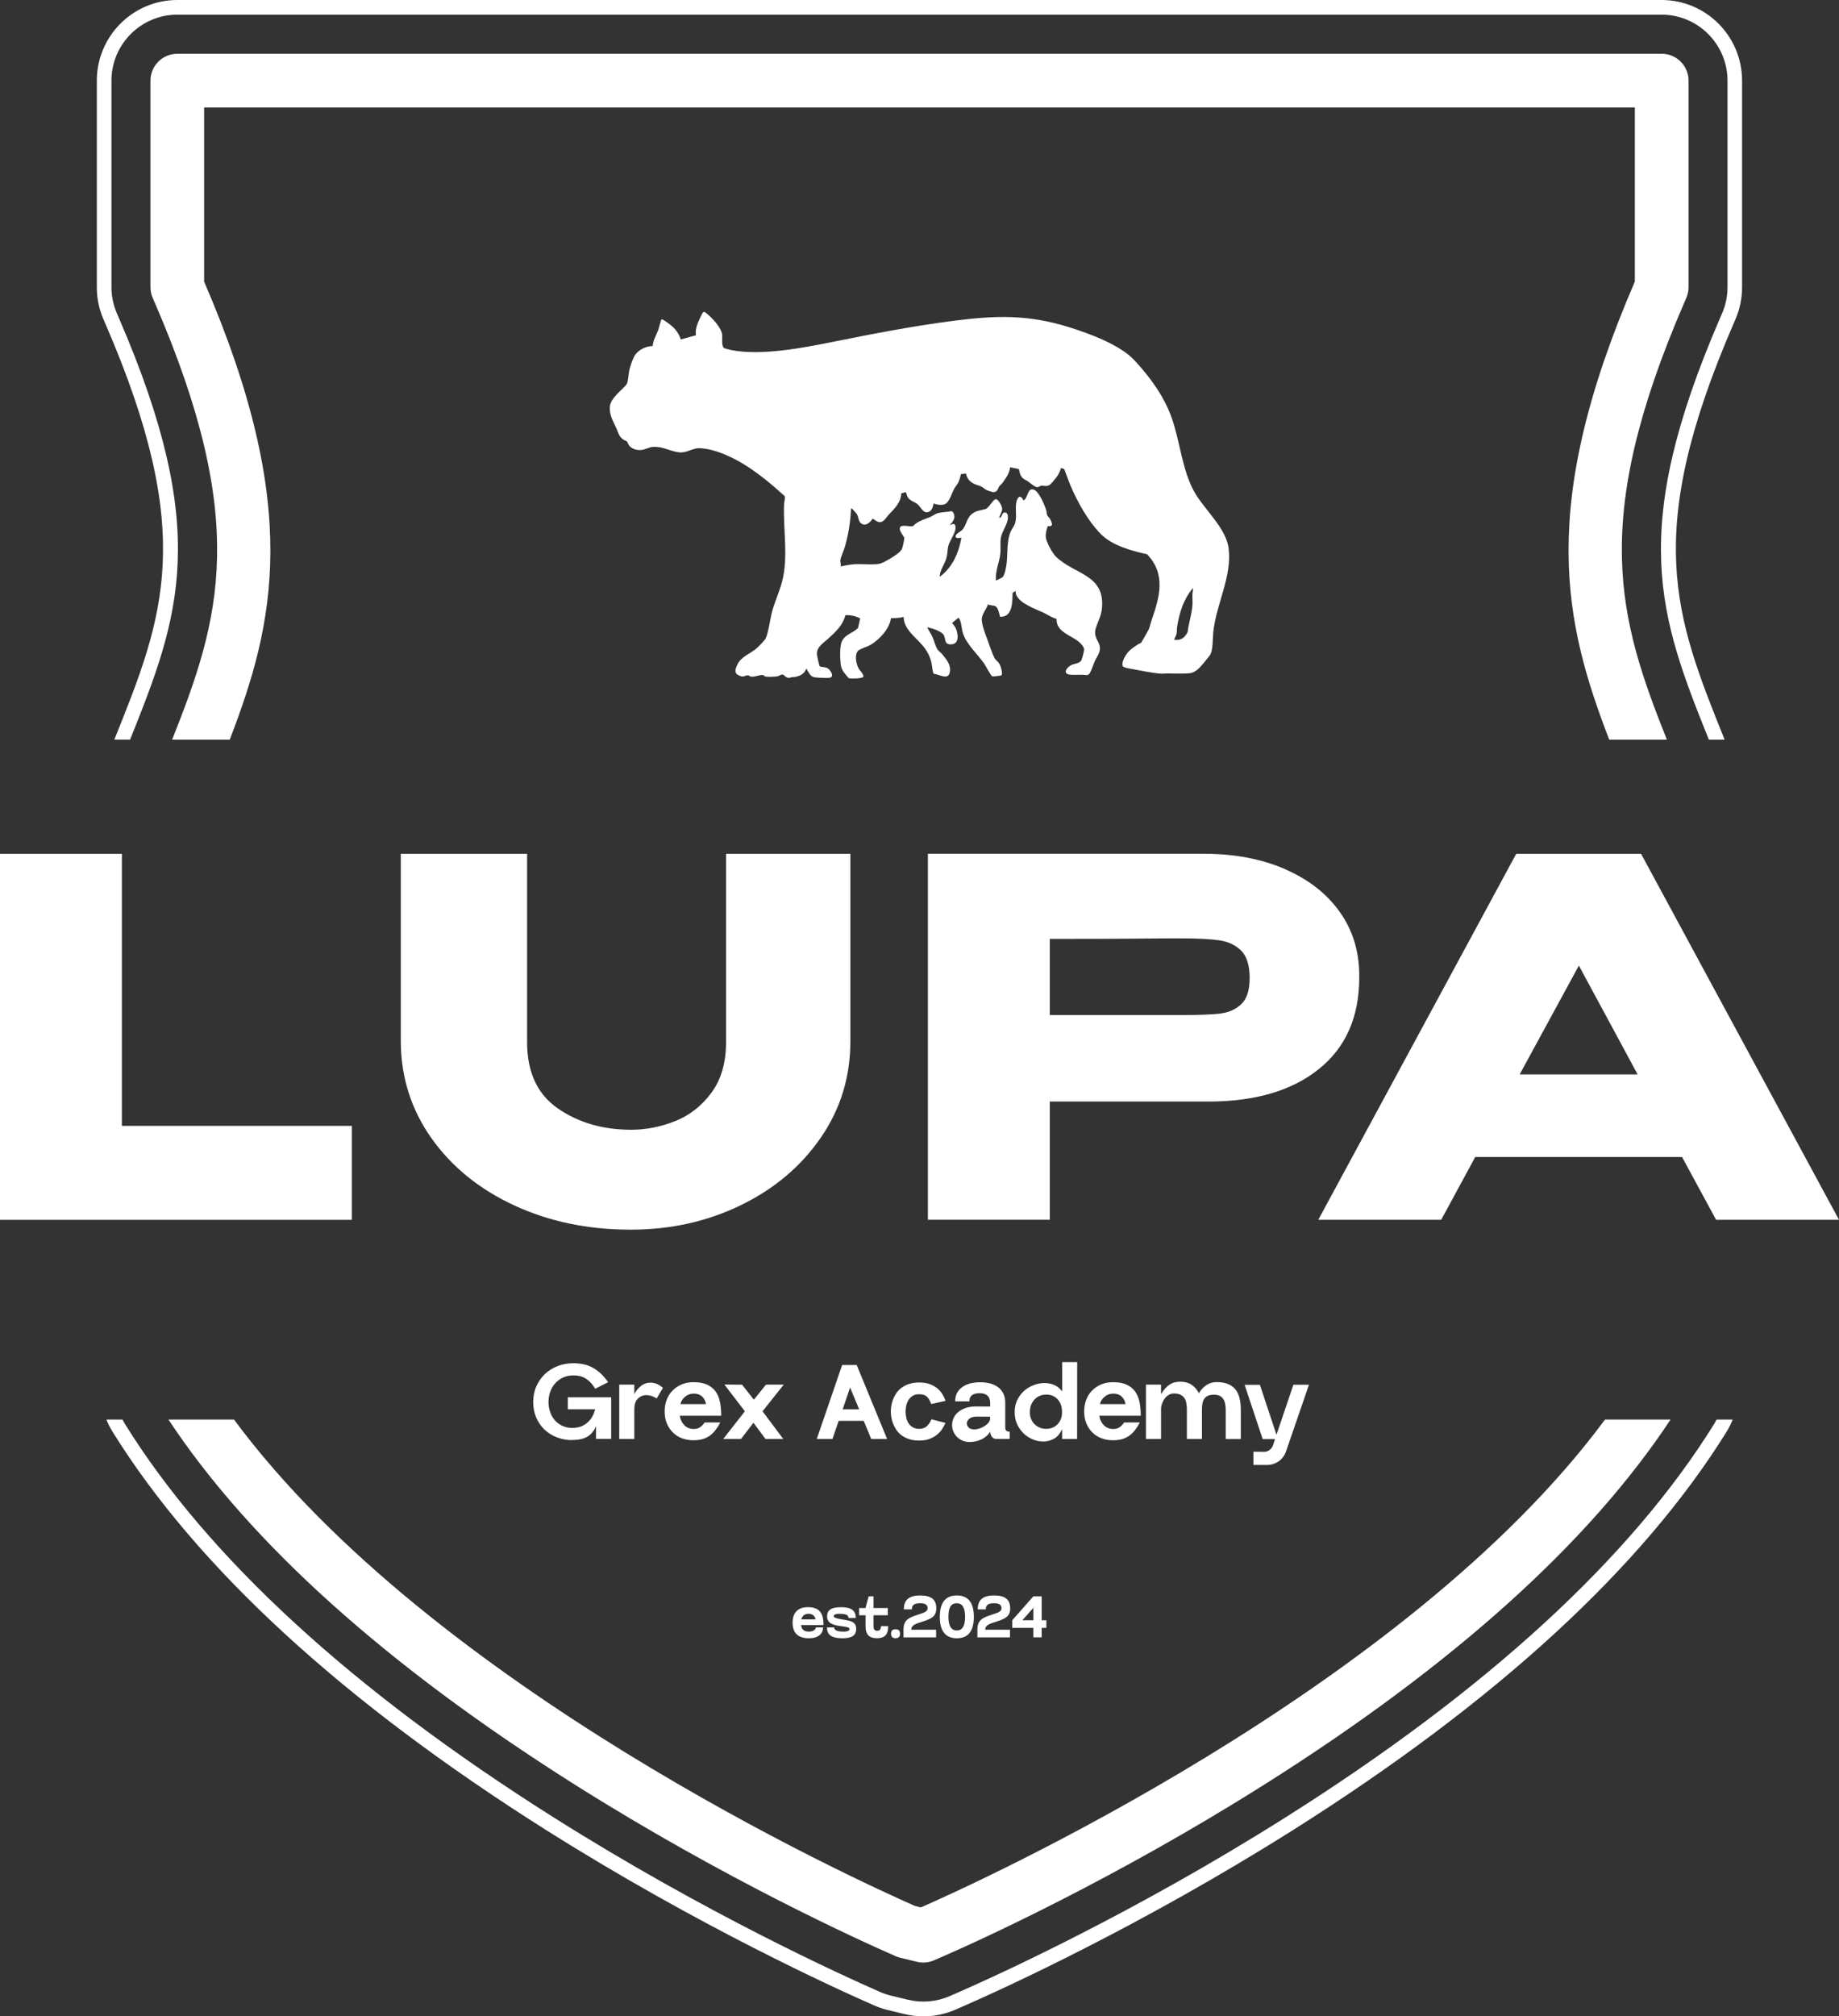
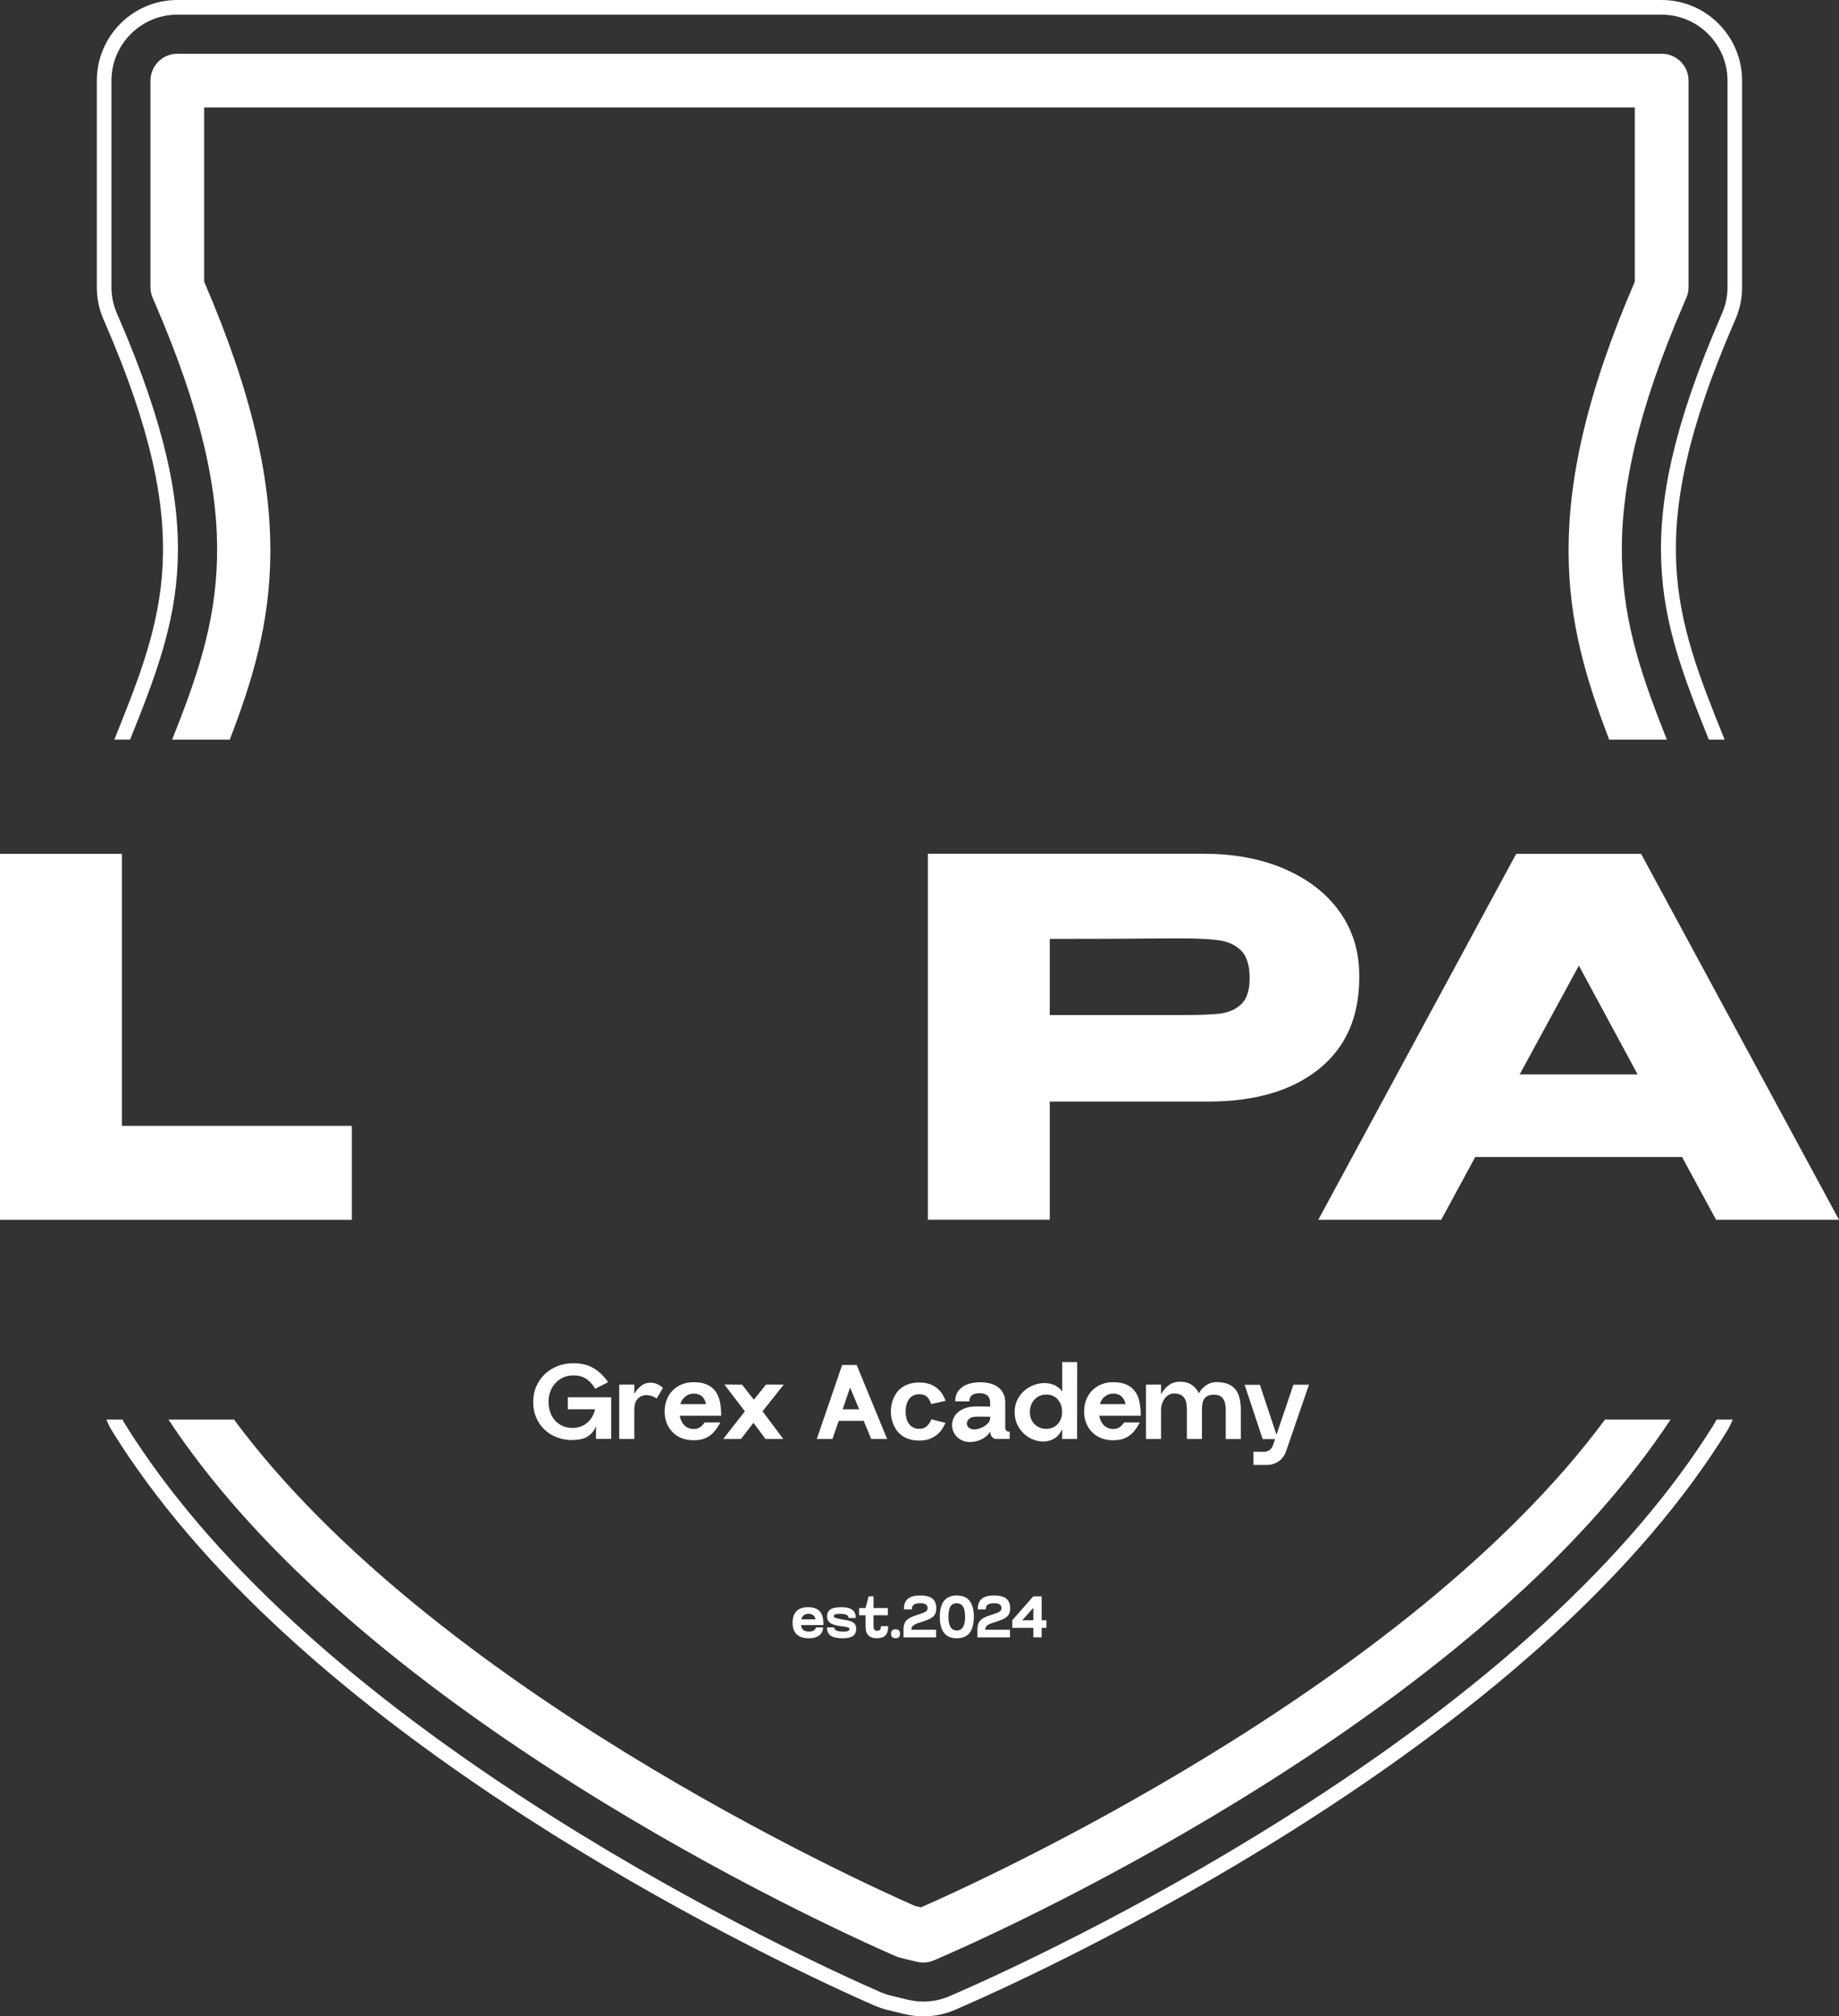
<svg xmlns="http://www.w3.org/2000/svg" width="94" height="103" viewBox="0 0 94 103" fill="none">
  <rect x="0" y="0" width="94" height="103" fill="#333333" stroke="none" />
  <g clip-path="url(#clip0_1224_47)">
    <path d="M87.742 72.519C87.702 72.597 87.66 72.674 87.615 72.749C83.354 79.598 75.985 86.356 65.713 92.838C57.96 97.732 50.981 100.903 49.027 101.759L48.541 101.971C47.87 102.264 47.117 102.328 46.409 102.156L45.541 101.946C45.352 101.901 45.165 101.837 44.986 101.759C43.036 100.905 36.068 97.742 28.294 92.838C18.02 86.356 10.65 79.598 6.39 72.749C6.342 72.674 6.303 72.597 6.263 72.519H5.44C5.527 72.734 5.629 72.944 5.757 73.146C10.077 80.092 17.526 86.931 27.895 93.475C35.714 98.406 42.724 101.589 44.686 102.448C44.906 102.543 45.135 102.621 45.367 102.678L46.235 102.888C46.551 102.965 46.875 103.003 47.199 103.003C47.768 103.003 48.321 102.888 48.84 102.661L49.326 102.448C51.293 101.587 58.311 98.396 66.112 93.475C76.481 86.931 83.93 80.092 88.251 73.146C88.376 72.944 88.478 72.734 88.567 72.519H87.745H87.742Z" fill="white" />
    <path d="M82.038 72.519C71.826 86.314 49.738 96.271 47.13 97.412L47.07 97.437L46.768 97.365C43.707 96.017 22.054 86.154 11.962 72.519H8.611C12.785 78.831 19.756 85.093 29.354 91.15C37.013 95.982 43.864 99.093 45.781 99.931C45.853 99.964 45.931 99.989 46.008 100.009L46.876 100.219C46.983 100.244 47.09 100.256 47.197 100.256C47.384 100.256 47.571 100.219 47.743 100.141L48.227 99.931C50.149 99.09 57.01 95.972 64.649 91.15C74.247 85.096 81.218 78.831 85.389 72.519H82.038Z" fill="white" />
    <path d="M7.908 15.455C12.757 26.661 11.259 31.597 8.798 37.786H11.743C14.041 31.812 15.42 25.924 10.434 14.387V5.493H83.564V14.387C78.578 25.919 79.954 31.807 82.255 37.786H85.202C82.739 31.597 81.24 26.661 86.094 15.453L86.197 15.216C86.272 15.043 86.309 14.858 86.309 14.671V4.12C86.309 3.361 85.696 2.747 84.938 2.747H9.063C8.305 2.747 7.691 3.361 7.691 4.12V14.671C7.691 14.858 7.729 15.043 7.804 15.216L7.906 15.455H7.908Z" fill="white" />
    <path d="M5.39 16.546C10.05 27.312 8.377 31.48 5.844 37.784H6.649C9.187 31.457 10.79 27.14 6.078 16.247L5.973 16.004C5.791 15.58 5.697 15.13 5.697 14.669V4.12C5.697 2.262 7.207 0.749 9.062 0.749H84.935C86.79 0.749 88.301 2.262 88.301 4.12V14.671C88.301 15.133 88.208 15.582 88.024 16.007L87.922 16.244C83.205 27.14 84.805 31.462 87.348 37.786H88.154C85.618 31.482 83.945 27.312 88.607 16.541L88.71 16.304C88.934 15.785 89.046 15.235 89.046 14.671V4.12C89.046 1.848 87.201 0 84.933 0H9.062C6.794 0 4.949 1.848 4.949 4.12V14.671C4.949 15.235 5.061 15.785 5.285 16.304L5.39 16.546Z" fill="white" />
    <path d="M42.089 83.016H40.944C40.977 83.265 41.124 83.35 41.353 83.35C41.558 83.35 41.7 83.25 41.7 83.135H42.071C42.071 83.465 41.817 83.69 41.351 83.69C40.79 83.69 40.513 83.418 40.513 82.896C40.513 82.374 40.792 82.102 41.296 82.102C41.862 82.102 42.089 82.386 42.089 82.956V83.016ZM41.685 82.724C41.653 82.529 41.51 82.439 41.316 82.439C41.146 82.439 41.007 82.534 40.957 82.724H41.682H41.685Z" fill="white" />
    <path d="M42.981 82.102C43.51 82.102 43.744 82.267 43.744 82.656H43.373C43.373 82.491 43.218 82.441 42.904 82.441C42.665 82.441 42.617 82.504 42.617 82.564C42.617 82.634 42.747 82.679 43.049 82.728C43.465 82.793 43.764 82.833 43.764 83.213C43.764 83.555 43.523 83.69 43.064 83.69C42.518 83.69 42.271 83.525 42.271 83.135H42.64C42.64 83.298 42.825 83.35 43.124 83.35C43.333 83.35 43.42 83.295 43.42 83.225C43.42 83.118 43.268 83.111 42.979 83.071C42.652 83.028 42.276 82.951 42.276 82.574C42.276 82.242 42.498 82.104 42.984 82.104L42.981 82.102Z" fill="white" />
    <path d="M44.24 82.514H43.911V82.147H44.24L44.4 81.548H44.649V82.147H45.38V82.514H44.649V83.056C44.649 83.195 44.681 83.308 44.831 83.308C44.948 83.308 45.031 83.253 45.031 83.073H45.4C45.4 83.538 45.185 83.687 44.814 83.687C44.442 83.687 44.243 83.505 44.243 83.098V82.514H44.24Z" fill="white" />
    <path d="M45.776 83.231C45.936 83.231 46.003 83.305 46.003 83.458C46.003 83.61 45.933 83.687 45.776 83.687C45.619 83.687 45.547 83.61 45.547 83.458C45.547 83.305 45.617 83.231 45.776 83.231Z" fill="white" />
    <path d="M46.183 83.243C46.183 82.759 46.452 82.639 46.893 82.494C47.242 82.379 47.414 82.334 47.414 82.152C47.414 81.999 47.315 81.9 47.053 81.9C46.823 81.9 46.609 81.935 46.609 82.214H46.2C46.2 81.687 46.514 81.503 47.038 81.503C47.599 81.503 47.858 81.712 47.858 82.159C47.858 82.606 47.569 82.701 47.12 82.851C46.866 82.936 46.584 83.001 46.584 83.243V83.255H47.848V83.645H46.183V83.243Z" fill="white" />
    <path d="M48.908 81.503C49.494 81.503 49.778 81.877 49.778 82.596C49.778 83.315 49.494 83.69 48.908 83.69C48.322 83.69 48.038 83.315 48.038 82.596C48.038 81.877 48.322 81.503 48.908 81.503ZM48.908 83.29C49.194 83.29 49.331 83.056 49.331 82.596C49.331 82.137 49.194 81.902 48.908 81.902C48.591 81.902 48.479 82.137 48.479 82.596C48.479 83.056 48.616 83.29 48.908 83.29Z" fill="white" />
    <path d="M49.959 83.243C49.959 82.759 50.229 82.639 50.67 82.494C51.019 82.379 51.191 82.334 51.191 82.152C51.191 81.999 51.091 81.9 50.83 81.9C50.6 81.9 50.386 81.935 50.386 82.214H49.977C49.977 81.687 50.291 81.503 50.815 81.503C51.376 81.503 51.635 81.712 51.635 82.159C51.635 82.606 51.346 82.701 50.897 82.851C50.643 82.936 50.361 83.001 50.361 83.243V83.255H51.625V83.645H49.959V83.243Z" fill="white" />
    <path d="M52.819 83.158H51.742V82.769L52.819 81.548H53.245V82.769H53.485V83.158H53.245V83.642H52.819V83.158ZM52.819 82.769V82.134L52.258 82.769H52.819Z" fill="white" />
    <path d="M6.23 43.617V57.514H17.985V62.315H0V43.619H6.23V43.617Z" fill="white" />
-     <path d="M37.11 43.617H43.467V53.192C43.467 55.012 42.964 56.652 41.954 58.118C40.944 59.583 39.583 60.732 37.868 61.566C36.153 62.4 34.278 62.817 32.241 62.817C30.054 62.817 28.07 62.405 26.287 61.578C24.505 60.754 23.096 59.611 22.061 58.155C21.027 56.7 20.501 55.059 20.486 53.242V43.617H26.943V53.242C26.943 54.775 27.469 55.903 28.519 56.627C29.571 57.351 30.817 57.713 32.266 57.713C33.024 57.713 33.772 57.566 34.512 57.271C35.252 56.977 35.871 56.492 36.367 55.818C36.863 55.144 37.112 54.285 37.112 53.242V43.617H37.11Z" fill="white" />
    <path d="M65.681 44.401C66.882 44.922 67.817 45.651 68.481 46.585C69.144 47.519 69.478 48.603 69.478 49.831V49.931C69.478 51.953 68.787 53.514 67.408 54.617C66.03 55.721 64.145 56.273 61.757 56.273H53.659V62.31H47.429V43.614H61.532C63.095 43.614 64.479 43.876 65.683 44.398L65.681 44.401ZM62.375 51.776C62.804 51.726 63.16 51.566 63.447 51.297C63.734 51.027 63.876 50.58 63.876 49.958C63.876 49.337 63.734 48.855 63.447 48.568C63.16 48.281 62.791 48.106 62.337 48.038C61.884 47.971 61.243 47.938 60.42 47.938H59.588C59.251 47.938 58.663 47.943 57.822 47.951C56.982 47.958 55.594 47.963 53.659 47.963V51.853H60.42C61.295 51.853 61.946 51.828 62.375 51.779V51.776Z" fill="white" />
    <path d="M94 62.312H87.718L85.977 59.104H75.407L73.666 62.312H67.384L77.501 43.617H83.883L94 62.312ZM80.704 49.327L77.678 54.885H83.706L80.704 49.327Z" fill="white" />
-     <path d="M58.331 32.825C58.358 32.798 58.7 32.199 58.722 32.144C58.777 32.001 58.815 31.822 58.867 31.672C59.278 30.493 59.61 29.325 58.628 28.311C57.847 28.144 56.848 27.869 56.272 27.285C55.616 26.621 55.078 25.652 54.716 24.798C54.599 24.523 54.509 24.241 54.399 23.964L54.23 23.909C54.188 24.074 54.113 24.226 54.013 24.364C53.956 24.444 53.724 24.726 53.654 24.771C53.607 24.801 53.552 24.818 53.494 24.826C53.402 24.836 53.285 24.798 53.223 24.808C53.168 24.818 53.098 24.888 53.026 24.888C52.891 24.888 52.657 24.671 52.542 24.588C52.47 24.536 52.383 24.511 52.313 24.456C52.148 24.326 52.121 24.157 52.081 23.964L51.632 23.869C51.6 24.184 51.413 24.429 51.236 24.676C51.193 24.736 51.114 24.793 51.081 24.841C50.994 24.965 51.004 25.13 50.787 25.14C50.717 25.143 50.49 25.063 50.42 25.028C50.323 24.98 50.233 24.888 50.136 24.843C50.049 24.801 49.942 24.783 49.852 24.743C49.59 24.628 49.433 24.481 49.376 24.189L49.121 24.219C49.079 24.361 49.052 24.504 48.987 24.638C48.929 24.758 48.84 24.851 48.778 24.96C48.648 25.188 48.526 25.689 48.264 25.767C48.099 25.814 47.875 25.784 47.718 25.72C47.683 25.942 47.596 26.196 47.324 26.166C47.162 26.149 47.022 25.847 46.878 25.739C46.723 25.625 46.506 25.582 46.394 25.392C46.347 25.312 46.344 25.22 46.299 25.14L46.068 25.205C46.045 25.695 45.713 25.984 45.409 26.314C45.305 26.426 45.192 26.638 45.02 26.671C44.831 26.708 44.666 26.494 44.602 26.503C44.479 26.673 44.292 26.878 44.063 26.766C43.859 26.666 43.898 26.409 43.789 26.251C43.761 26.211 43.602 26.032 43.567 26.004C43.544 25.987 43.539 25.962 43.502 25.972C43.47 26.653 43.367 27.32 43.173 27.974C43.123 28.144 42.974 28.463 42.954 28.608C42.941 28.701 42.993 28.831 42.971 28.933C43.193 28.895 43.417 28.843 43.642 28.826C44.003 28.8 44.387 28.848 44.749 28.826C45.008 28.811 45.12 28.751 45.34 28.628C45.559 28.506 46.003 28.254 46.107 28.034C46.14 27.964 46.232 27.532 46.222 27.475C46.215 27.435 46.025 27.185 45.998 27.063C45.923 26.716 46.479 26.93 46.653 26.878C46.711 26.86 46.761 26.778 46.815 26.743C47.065 26.573 47.294 26.516 47.561 26.404C47.67 26.356 47.77 26.274 47.88 26.234C48.067 26.166 48.289 26.166 48.486 26.139C48.605 26.122 48.67 26.059 48.748 26.229C48.857 26.471 48.703 26.656 48.546 26.826C48.668 26.786 48.802 26.688 48.837 26.883C48.895 27.193 48.528 27.612 48.468 27.909C48.426 28.119 48.433 28.314 48.369 28.533C48.289 28.798 48.057 29.125 48.037 29.392C48.037 29.425 48.02 29.452 48.067 29.442C48.698 28.953 49.004 28.246 49.142 27.472C49.142 27.455 48.852 27.545 48.845 27.41C48.837 27.275 49.067 27.173 49.151 27.1C49.381 26.903 49.396 26.498 49.65 26.281C49.882 26.081 50.089 26.081 50.358 26.009C50.568 25.952 50.757 25.485 50.916 25.502C51.034 25.515 51.213 25.847 51.223 25.962C51.243 26.137 51.099 26.291 51.076 26.459C51.236 26.434 51.196 26.196 51.343 26.181C51.472 26.169 51.52 26.291 51.522 26.404C51.53 26.753 51.231 27.108 51.163 27.452C51.114 27.702 51.156 27.984 51.136 28.234C51.101 28.691 50.887 29.095 50.902 29.597C50.902 29.627 50.889 29.662 50.934 29.649C50.961 29.642 51.221 29.507 51.241 29.49C51.365 29.382 51.435 28.935 51.455 28.768C51.512 28.261 51.455 27.607 51.664 27.145C51.724 27.015 51.827 26.901 51.876 26.761C51.996 26.419 51.881 26.042 51.946 25.682C51.996 25.405 52.148 25.228 52.315 25.562C52.557 25.465 52.502 24.871 52.859 25.02C53.115 25.128 53.395 25.799 53.477 26.064C53.504 26.151 53.502 26.249 53.524 26.316C53.532 26.344 53.639 26.451 53.671 26.509C53.709 26.573 53.796 26.756 53.764 26.821C53.716 26.918 53.569 26.858 53.552 26.883C53.497 27.053 53.442 27.247 53.455 27.427C53.472 27.677 53.786 28.251 53.966 28.428C54.92 29.365 56.499 29.332 56.324 31.088C56.282 31.502 56.112 31.747 56.008 32.111C55.863 32.616 56.259 32.763 56.219 33.175C56.197 33.4 56.052 33.572 55.963 33.769C55.883 33.949 55.798 34.234 55.706 34.386C55.666 34.453 55.614 34.491 55.531 34.488C55.262 34.448 54.963 34.493 54.701 34.466C54.255 34.421 54.569 34.039 54.806 33.954C54.938 33.907 55.17 33.882 55.262 33.749C55.309 33.682 55.424 33.24 55.414 33.155C55.402 33.045 55.252 32.878 55.167 32.805C54.756 32.446 53.978 32.294 54.005 31.614C53.766 31.555 53.557 31.402 53.335 31.297C52.913 31.095 52.101 30.833 51.934 30.358C51.916 30.306 51.924 30.241 51.901 30.189L51.757 30.289C51.752 30.745 51.759 31.544 51.118 31.507C51.069 31.352 51.031 31.035 50.867 30.963C50.764 30.918 50.605 30.935 50.5 30.873C50.413 31.148 50.159 31.39 50.184 31.689C50.209 32.006 50.373 32.408 50.483 32.708C50.575 32.958 50.717 33.395 50.834 33.612C50.916 33.762 51.051 33.794 51.138 34.031C51.171 34.119 51.281 34.471 51.166 34.508C51.141 34.516 50.794 34.558 50.764 34.556C50.745 34.556 50.73 34.551 50.712 34.543C50.645 34.513 50.383 34.016 50.316 33.916C49.969 33.405 49.378 32.908 49.206 32.301C49.134 32.049 49.154 31.767 48.997 31.552L48.668 31.819C48.735 31.927 48.825 32.006 48.87 32.129C48.992 32.453 49.034 32.95 48.551 32.915C48.256 32.895 48.344 32.618 48.239 32.438C48.124 32.239 47.611 32.086 47.391 32.041C47.474 32.211 47.588 32.373 47.666 32.546C47.748 32.728 47.813 33.01 47.915 33.17C47.97 33.252 48.089 33.335 48.157 33.417C48.361 33.669 48.59 33.922 48.558 34.266C48.511 34.795 48.044 34.458 47.73 34.418C47.67 34.381 47.633 33.941 47.608 33.837C47.523 33.489 47.371 33.227 47.145 32.958C46.773 32.518 46.2 32.144 46.187 31.51C45.978 31.579 45.758 31.575 45.541 31.577C45.472 32.119 44.951 32.676 44.494 32.945C44.342 33.035 43.948 33.15 43.859 33.245C43.664 33.452 43.764 33.924 43.891 34.151C43.968 34.288 44.125 34.398 44.135 34.563C44.103 34.67 43.527 34.675 43.412 34.653L43.36 34.621C43.153 34.361 42.998 34.239 42.966 33.886C42.939 33.592 42.911 32.97 43.053 32.721C43.24 32.388 43.609 32.336 43.859 32.079L43.966 31.59C43.734 31.472 43.475 31.41 43.213 31.427C43.083 31.936 42.722 32.271 42.35 32.611C42.103 32.838 41.712 33.058 41.759 33.457C41.767 33.527 41.869 33.984 41.894 34.026C41.929 34.086 42.166 34.064 42.285 34.126C42.44 34.206 42.697 34.591 42.383 34.626C42.221 34.643 41.829 34.621 41.66 34.603C41.398 34.576 41.35 34.341 41.213 34.156C41.119 34.428 40.902 34.526 40.638 34.581C40.595 34.591 40.543 34.581 40.495 34.588C40.403 34.601 40.381 34.651 40.246 34.616C40.131 34.586 40.079 34.456 39.979 34.456C39.934 34.456 39.792 34.543 39.7 34.556C39.58 34.571 39.197 34.593 39.099 34.551C39.062 34.536 39.024 34.488 39.005 34.486C38.812 34.458 38.583 34.603 38.366 34.561C38.316 34.551 38.289 34.501 38.237 34.498C38.092 34.488 38.037 34.616 37.808 34.523C37.501 34.401 37.578 34.189 37.691 33.951C37.895 33.52 38.366 33.4 38.705 33.093C38.778 33.028 39.089 32.706 39.124 32.641C39.271 32.368 39.373 31.575 39.471 31.22C39.61 30.718 39.837 30.234 39.969 29.739C40.311 28.461 40.022 27.055 40.077 25.759C40.081 25.66 40.144 25.422 40.109 25.345C39.528 24.811 38.9 24.289 38.239 23.854C37.559 23.407 36.574 22.921 35.751 22.896C35.444 22.886 35.165 23.093 34.858 23.11C34.455 23.133 34.021 22.866 33.602 22.833C33.23 22.803 33.191 22.886 32.886 22.968C32.655 23.03 32.348 22.968 32.181 22.788C32.129 22.733 32.066 22.569 32.041 22.546C32.016 22.524 31.909 22.491 31.857 22.454C31.635 22.299 31.612 22.122 31.515 21.902C31.353 21.535 31.146 21.215 31.169 20.798C31.184 20.534 31.371 20.324 31.543 20.129C31.655 20.002 31.994 19.72 32.049 19.592C32.116 19.433 32.129 19.058 32.181 18.853C32.233 18.649 32.355 18.277 32.48 18.109C32.667 17.86 33.046 17.67 33.36 17.68C33.378 17.378 33.555 17.111 33.654 16.836C33.682 16.761 33.781 16.347 33.806 16.329C33.836 16.309 33.861 16.319 33.891 16.329C33.916 16.339 34.19 16.534 34.23 16.564C34.509 16.781 34.686 17.001 34.799 17.34L35.574 17.126C35.512 16.801 35.691 16.429 35.833 16.139C35.96 15.877 35.963 15.877 36.192 16.072C36.444 16.287 36.865 16.744 36.91 17.078C36.933 17.253 36.865 17.66 37.002 17.775C37.042 17.807 37.332 17.872 37.401 17.887C38.91 18.179 41.021 17.777 42.527 17.473C44.599 17.056 46.678 16.651 48.778 16.384C50.939 16.107 52.567 16.064 54.666 16.721C55.693 17.043 57.249 17.612 57.984 18.404C58.797 19.275 59.525 20.276 59.914 21.41C60.316 22.584 60.44 24.039 61.041 25.115C61.55 26.029 62.672 26.965 62.801 28.017C62.981 29.457 62.163 30.86 62.016 32.296C61.983 32.598 62.011 33.232 61.846 33.467C61.739 33.617 61.413 34.014 61.283 34.139C61.153 34.264 60.989 34.373 60.812 34.391C60.36 34.438 59.827 34.381 59.368 34.416C58.867 34.381 58.376 34.266 57.882 34.179C57.785 34.161 57.411 34.109 57.384 34.016C57.326 33.824 57.503 33.52 57.618 33.365C57.75 33.185 57.995 33.035 58.181 32.908C58.221 32.88 58.309 32.858 58.331 32.835V32.825ZM60.016 32.683C60.36 32.733 60.567 32.578 60.707 32.279C60.757 31.839 60.921 31.362 60.951 30.925C60.964 30.738 60.944 30.538 60.951 30.351C60.954 30.254 60.991 30.149 60.974 30.044C60.495 30.611 60.286 31.292 60.169 32.016C60.151 32.124 60.161 32.266 60.139 32.371C60.116 32.483 60.046 32.576 60.016 32.685V32.683Z" fill="white" />
    <path d="M29.256 73.568C28.972 73.568 28.708 73.52 28.463 73.425C28.219 73.331 28.007 73.198 27.828 73.026C27.648 72.854 27.509 72.651 27.407 72.412C27.304 72.172 27.254 71.907 27.254 71.62C27.254 71.333 27.307 71.061 27.416 70.819C27.524 70.577 27.668 70.367 27.853 70.192C28.037 70.017 28.254 69.883 28.503 69.785C28.753 69.688 29.02 69.64 29.304 69.64C29.705 69.64 30.044 69.72 30.326 69.883C30.608 70.045 30.859 70.285 31.084 70.607L30.426 70.944C30.291 70.722 30.139 70.554 29.964 70.437C29.79 70.32 29.57 70.262 29.304 70.262C29.109 70.262 28.937 70.299 28.783 70.369C28.628 70.442 28.496 70.539 28.384 70.662C28.272 70.784 28.187 70.929 28.127 71.091C28.067 71.256 28.037 71.431 28.037 71.615C28.037 71.8 28.065 71.965 28.119 72.127C28.174 72.29 28.254 72.432 28.359 72.552C28.464 72.671 28.593 72.769 28.743 72.839C28.895 72.909 29.064 72.944 29.254 72.944C29.555 72.944 29.81 72.859 30.012 72.684C30.216 72.512 30.351 72.282 30.418 71.992H29.022V71.381H31.241V73.503H30.465V72.854C30.378 73.076 30.239 73.248 30.052 73.373C29.865 73.498 29.598 73.56 29.254 73.56L29.256 73.568Z" fill="white" />
    <path d="M32.42 71.218C32.505 71.056 32.617 70.919 32.759 70.804C32.901 70.689 33.068 70.632 33.258 70.632C33.363 70.632 33.47 70.654 33.575 70.697C33.679 70.741 33.784 70.809 33.886 70.899L33.565 71.443C33.465 71.376 33.365 71.328 33.26 71.301C33.156 71.273 33.059 71.263 32.964 71.273C32.812 71.291 32.684 71.358 32.58 71.475C32.475 71.593 32.423 71.768 32.423 71.995V73.51H31.652V70.734H32.423V71.213L32.42 71.218Z" fill="white" />
    <path d="M36.82 72.662C36.74 72.816 36.653 72.951 36.563 73.066C36.474 73.181 36.374 73.276 36.267 73.351C36.157 73.425 36.037 73.483 35.903 73.52C35.768 73.558 35.619 73.575 35.449 73.575C35.232 73.575 35.033 73.54 34.851 73.471C34.669 73.4 34.514 73.301 34.385 73.168C34.255 73.038 34.153 72.884 34.08 72.704C34.008 72.524 33.973 72.324 33.973 72.107C33.973 71.89 34.008 71.683 34.08 71.501C34.153 71.318 34.252 71.161 34.385 71.029C34.514 70.896 34.671 70.794 34.853 70.719C35.035 70.644 35.237 70.609 35.459 70.609C35.741 70.609 35.973 70.652 36.155 70.739C36.337 70.826 36.481 70.944 36.586 71.096C36.691 71.248 36.765 71.428 36.805 71.638C36.845 71.847 36.865 72.075 36.865 72.322H34.746C34.761 72.417 34.786 72.504 34.826 72.587C34.863 72.666 34.913 72.739 34.973 72.801C35.033 72.864 35.102 72.911 35.187 72.946C35.27 72.981 35.359 72.999 35.459 72.999C35.589 72.999 35.696 72.969 35.783 72.909C35.87 72.849 35.948 72.769 36.017 72.666H36.818L36.82 72.662ZM36.087 71.73C36.06 71.565 35.99 71.433 35.883 71.336C35.773 71.238 35.636 71.191 35.467 71.191C35.297 71.191 35.155 71.241 35.03 71.341C34.903 71.441 34.818 71.57 34.778 71.728H36.09L36.087 71.73Z" fill="white" />
    <path d="M38.074 72.095L37.025 70.727L37.932 70.737L38.533 71.503L39.154 70.732H40.061L38.977 72.095L40.036 73.51H39.129L38.513 72.682L37.875 73.51H36.967L38.074 72.095Z" fill="white" />
    <path d="M41.749 73.51L43.046 69.73H43.789L45.345 73.51H44.532L44.148 72.582H42.871L42.55 73.51H41.749ZM43.073 71.995H43.916L43.452 70.881L43.073 71.995Z" fill="white" />
    <path d="M48.328 72.687C48.286 72.784 48.231 72.889 48.161 72.996C48.094 73.104 48.004 73.201 47.897 73.288C47.79 73.376 47.663 73.448 47.513 73.506C47.364 73.563 47.187 73.591 46.985 73.591C46.783 73.591 46.616 73.566 46.466 73.516C46.316 73.466 46.189 73.401 46.082 73.321C45.975 73.241 45.885 73.146 45.815 73.041C45.746 72.936 45.688 72.829 45.646 72.719C45.603 72.609 45.574 72.502 45.559 72.394C45.544 72.287 45.534 72.192 45.534 72.107C45.534 72.022 45.541 71.923 45.559 71.818C45.576 71.713 45.603 71.603 45.646 71.493C45.688 71.383 45.743 71.276 45.815 71.171C45.885 71.066 45.975 70.974 46.082 70.894C46.189 70.814 46.316 70.749 46.466 70.699C46.616 70.649 46.788 70.624 46.985 70.624C47.199 70.624 47.384 70.654 47.536 70.712C47.688 70.769 47.817 70.844 47.922 70.934C48.027 71.024 48.112 71.124 48.179 71.236C48.244 71.346 48.296 71.456 48.333 71.561L47.6 71.725C47.543 71.568 47.473 71.443 47.386 71.356C47.299 71.268 47.167 71.224 46.982 71.224C46.855 71.224 46.748 71.249 46.661 71.301C46.573 71.351 46.501 71.421 46.446 71.503C46.391 71.588 46.351 71.683 46.327 71.788C46.302 71.893 46.289 72 46.289 72.11C46.289 72.22 46.302 72.327 46.327 72.434C46.351 72.542 46.391 72.637 46.446 72.717C46.501 72.796 46.571 72.864 46.661 72.914C46.748 72.964 46.855 72.991 46.982 72.991C47.147 72.991 47.279 72.946 47.376 72.856C47.473 72.766 47.551 72.649 47.61 72.504L48.328 72.689V72.687Z" fill="white" />
    <path d="M50.931 73.51C50.837 73.51 50.759 73.473 50.702 73.398C50.645 73.323 50.615 73.236 50.615 73.141V73.136C50.557 73.223 50.492 73.301 50.418 73.365C50.343 73.43 50.261 73.485 50.176 73.525C50.089 73.568 49.999 73.6 49.907 73.623C49.814 73.645 49.722 73.658 49.63 73.663C49.478 73.67 49.343 73.65 49.224 73.603C49.104 73.555 49.004 73.49 48.919 73.408C48.835 73.326 48.775 73.231 48.73 73.123C48.685 73.016 48.665 72.906 48.665 72.794C48.665 72.681 48.69 72.562 48.74 72.449C48.79 72.334 48.864 72.232 48.969 72.142C49.074 72.052 49.204 71.98 49.363 71.925C49.52 71.87 49.712 71.845 49.931 71.847L50.612 71.853V71.683C50.612 71.508 50.567 71.378 50.475 71.296C50.383 71.213 50.251 71.171 50.074 71.171C49.722 71.171 49.548 71.311 49.548 71.588H48.825C48.825 71.418 48.857 71.273 48.924 71.151C48.992 71.028 49.081 70.929 49.199 70.849C49.313 70.769 49.45 70.709 49.605 70.669C49.76 70.632 49.924 70.612 50.101 70.612C50.278 70.612 50.448 70.632 50.602 70.671C50.757 70.711 50.891 70.774 51.009 70.859C51.126 70.944 51.215 71.051 51.283 71.183C51.35 71.316 51.383 71.471 51.383 71.65V72.934C51.383 72.993 51.4 73.041 51.432 73.078C51.465 73.116 51.512 73.133 51.572 73.133H51.609V73.508H50.934L50.931 73.51ZM49.802 73.023C49.872 73.023 49.954 73.008 50.046 72.981C50.139 72.954 50.228 72.914 50.31 72.861C50.393 72.809 50.463 72.751 50.522 72.681C50.58 72.612 50.61 72.539 50.61 72.457V72.372L49.962 72.367C49.775 72.364 49.637 72.399 49.55 72.472C49.463 72.547 49.418 72.626 49.418 72.714C49.418 72.794 49.45 72.866 49.518 72.929C49.585 72.991 49.68 73.021 49.802 73.021V73.023Z" fill="white" />
    <path d="M54.29 69.583H55.06L55.055 73.51H54.29V73.009C54.197 73.216 54.073 73.371 53.916 73.471C53.758 73.57 53.584 73.625 53.395 73.638C53.215 73.648 53.035 73.62 52.853 73.555C52.672 73.49 52.51 73.393 52.362 73.263C52.218 73.133 52.098 72.974 52.003 72.784C51.911 72.594 51.864 72.379 51.864 72.14C51.864 71.9 51.909 71.7 51.998 71.516C52.088 71.333 52.205 71.176 52.352 71.049C52.497 70.921 52.662 70.821 52.844 70.754C53.026 70.687 53.205 70.652 53.385 70.652C53.564 70.652 53.734 70.687 53.891 70.754C54.048 70.821 54.182 70.931 54.292 71.079V69.585L54.29 69.583ZM54.285 72.127C54.285 71.98 54.262 71.85 54.22 71.74C54.175 71.63 54.117 71.538 54.043 71.463C53.968 71.388 53.886 71.333 53.791 71.296C53.696 71.258 53.596 71.241 53.497 71.241C53.392 71.238 53.287 71.253 53.185 71.291C53.083 71.328 52.993 71.383 52.911 71.461C52.831 71.535 52.766 71.63 52.716 71.745C52.666 71.86 52.642 71.992 52.642 72.145C52.642 72.279 52.664 72.397 52.709 72.499C52.754 72.602 52.814 72.689 52.888 72.761C52.963 72.834 53.048 72.889 53.145 72.929C53.242 72.969 53.342 72.989 53.442 72.991C53.547 72.994 53.649 72.981 53.751 72.949C53.851 72.916 53.941 72.866 54.02 72.794C54.1 72.722 54.162 72.632 54.212 72.522C54.262 72.412 54.287 72.282 54.287 72.132L54.285 72.127Z" fill="white" />
    <path d="M58.264 72.662C58.184 72.816 58.097 72.951 58.007 73.066C57.917 73.181 57.817 73.276 57.71 73.351C57.6 73.425 57.481 73.483 57.346 73.52C57.212 73.558 57.062 73.575 56.892 73.575C56.675 73.575 56.476 73.54 56.294 73.471C56.112 73.4 55.958 73.301 55.828 73.168C55.698 73.038 55.596 72.884 55.524 72.704C55.451 72.524 55.416 72.324 55.416 72.107C55.416 71.89 55.451 71.683 55.524 71.501C55.596 71.318 55.696 71.161 55.828 71.029C55.958 70.896 56.115 70.794 56.297 70.719C56.479 70.644 56.681 70.609 56.902 70.609C57.184 70.609 57.416 70.652 57.598 70.739C57.78 70.826 57.925 70.944 58.029 71.096C58.134 71.248 58.209 71.428 58.249 71.638C58.289 71.847 58.309 72.075 58.309 72.322H56.189C56.204 72.417 56.229 72.504 56.269 72.587C56.306 72.666 56.356 72.739 56.416 72.801C56.476 72.864 56.546 72.911 56.631 72.946C56.713 72.981 56.803 72.999 56.902 72.999C57.032 72.999 57.139 72.969 57.227 72.909C57.314 72.849 57.391 72.769 57.461 72.666H58.261L58.264 72.662ZM57.531 71.73C57.503 71.565 57.433 71.433 57.326 71.336C57.217 71.238 57.079 71.191 56.91 71.191C56.74 71.191 56.598 71.241 56.474 71.341C56.346 71.441 56.262 71.57 56.222 71.728H57.533L57.531 71.73Z" fill="white" />
    <path d="M59.348 71.218C59.423 71.099 59.495 70.999 59.57 70.916C59.645 70.836 59.719 70.772 59.799 70.722C59.879 70.672 59.961 70.637 60.044 70.617C60.128 70.597 60.221 70.584 60.318 70.584C60.56 70.584 60.762 70.639 60.919 70.749C61.076 70.859 61.198 71.001 61.283 71.176C61.362 71.021 61.482 70.889 61.637 70.776C61.791 70.667 61.963 70.609 62.153 70.604C62.387 70.602 62.587 70.632 62.749 70.694C62.911 70.757 63.04 70.849 63.143 70.971C63.245 71.094 63.315 71.243 63.359 71.423C63.404 71.603 63.424 71.808 63.424 72.035V73.513H62.654V72.035C62.654 71.925 62.644 71.823 62.627 71.728C62.609 71.633 62.579 71.55 62.534 71.478C62.489 71.406 62.429 71.351 62.35 71.308C62.27 71.268 62.168 71.248 62.041 71.248C61.913 71.248 61.811 71.268 61.734 71.306C61.657 71.346 61.597 71.398 61.552 71.463C61.507 71.531 61.477 71.61 61.462 71.703C61.447 71.795 61.437 71.895 61.437 72V73.51H60.667V71.995C60.667 71.883 60.657 71.778 60.639 71.678C60.622 71.58 60.59 71.493 60.54 71.421C60.49 71.348 60.423 71.291 60.338 71.248C60.251 71.206 60.141 71.186 60.004 71.186C59.907 71.186 59.817 71.211 59.734 71.261C59.652 71.311 59.585 71.373 59.528 71.453C59.47 71.533 59.425 71.62 59.393 71.715C59.361 71.81 59.346 71.903 59.346 71.995V73.51H58.575V70.734H59.346V71.213L59.348 71.218Z" fill="white" />
    <path d="M63.619 70.744H64.399L65.247 73.293L66.112 70.739H66.907L65.733 74.15C65.698 74.252 65.648 74.344 65.586 74.429C65.523 74.514 65.449 74.587 65.364 74.647C65.279 74.706 65.187 74.754 65.087 74.786C64.987 74.819 64.883 74.836 64.773 74.836H64.067V74.16L64.616 74.165C64.718 74.165 64.81 74.135 64.89 74.075C64.97 74.015 65.03 73.937 65.065 73.843L65.174 73.515H64.541L63.619 70.744Z" fill="white" />
  </g>
  <defs>
    <clipPath id="clip0_1224_47">
      <rect width="94" height="103" fill="white" />
    </clipPath>
  </defs>
</svg>